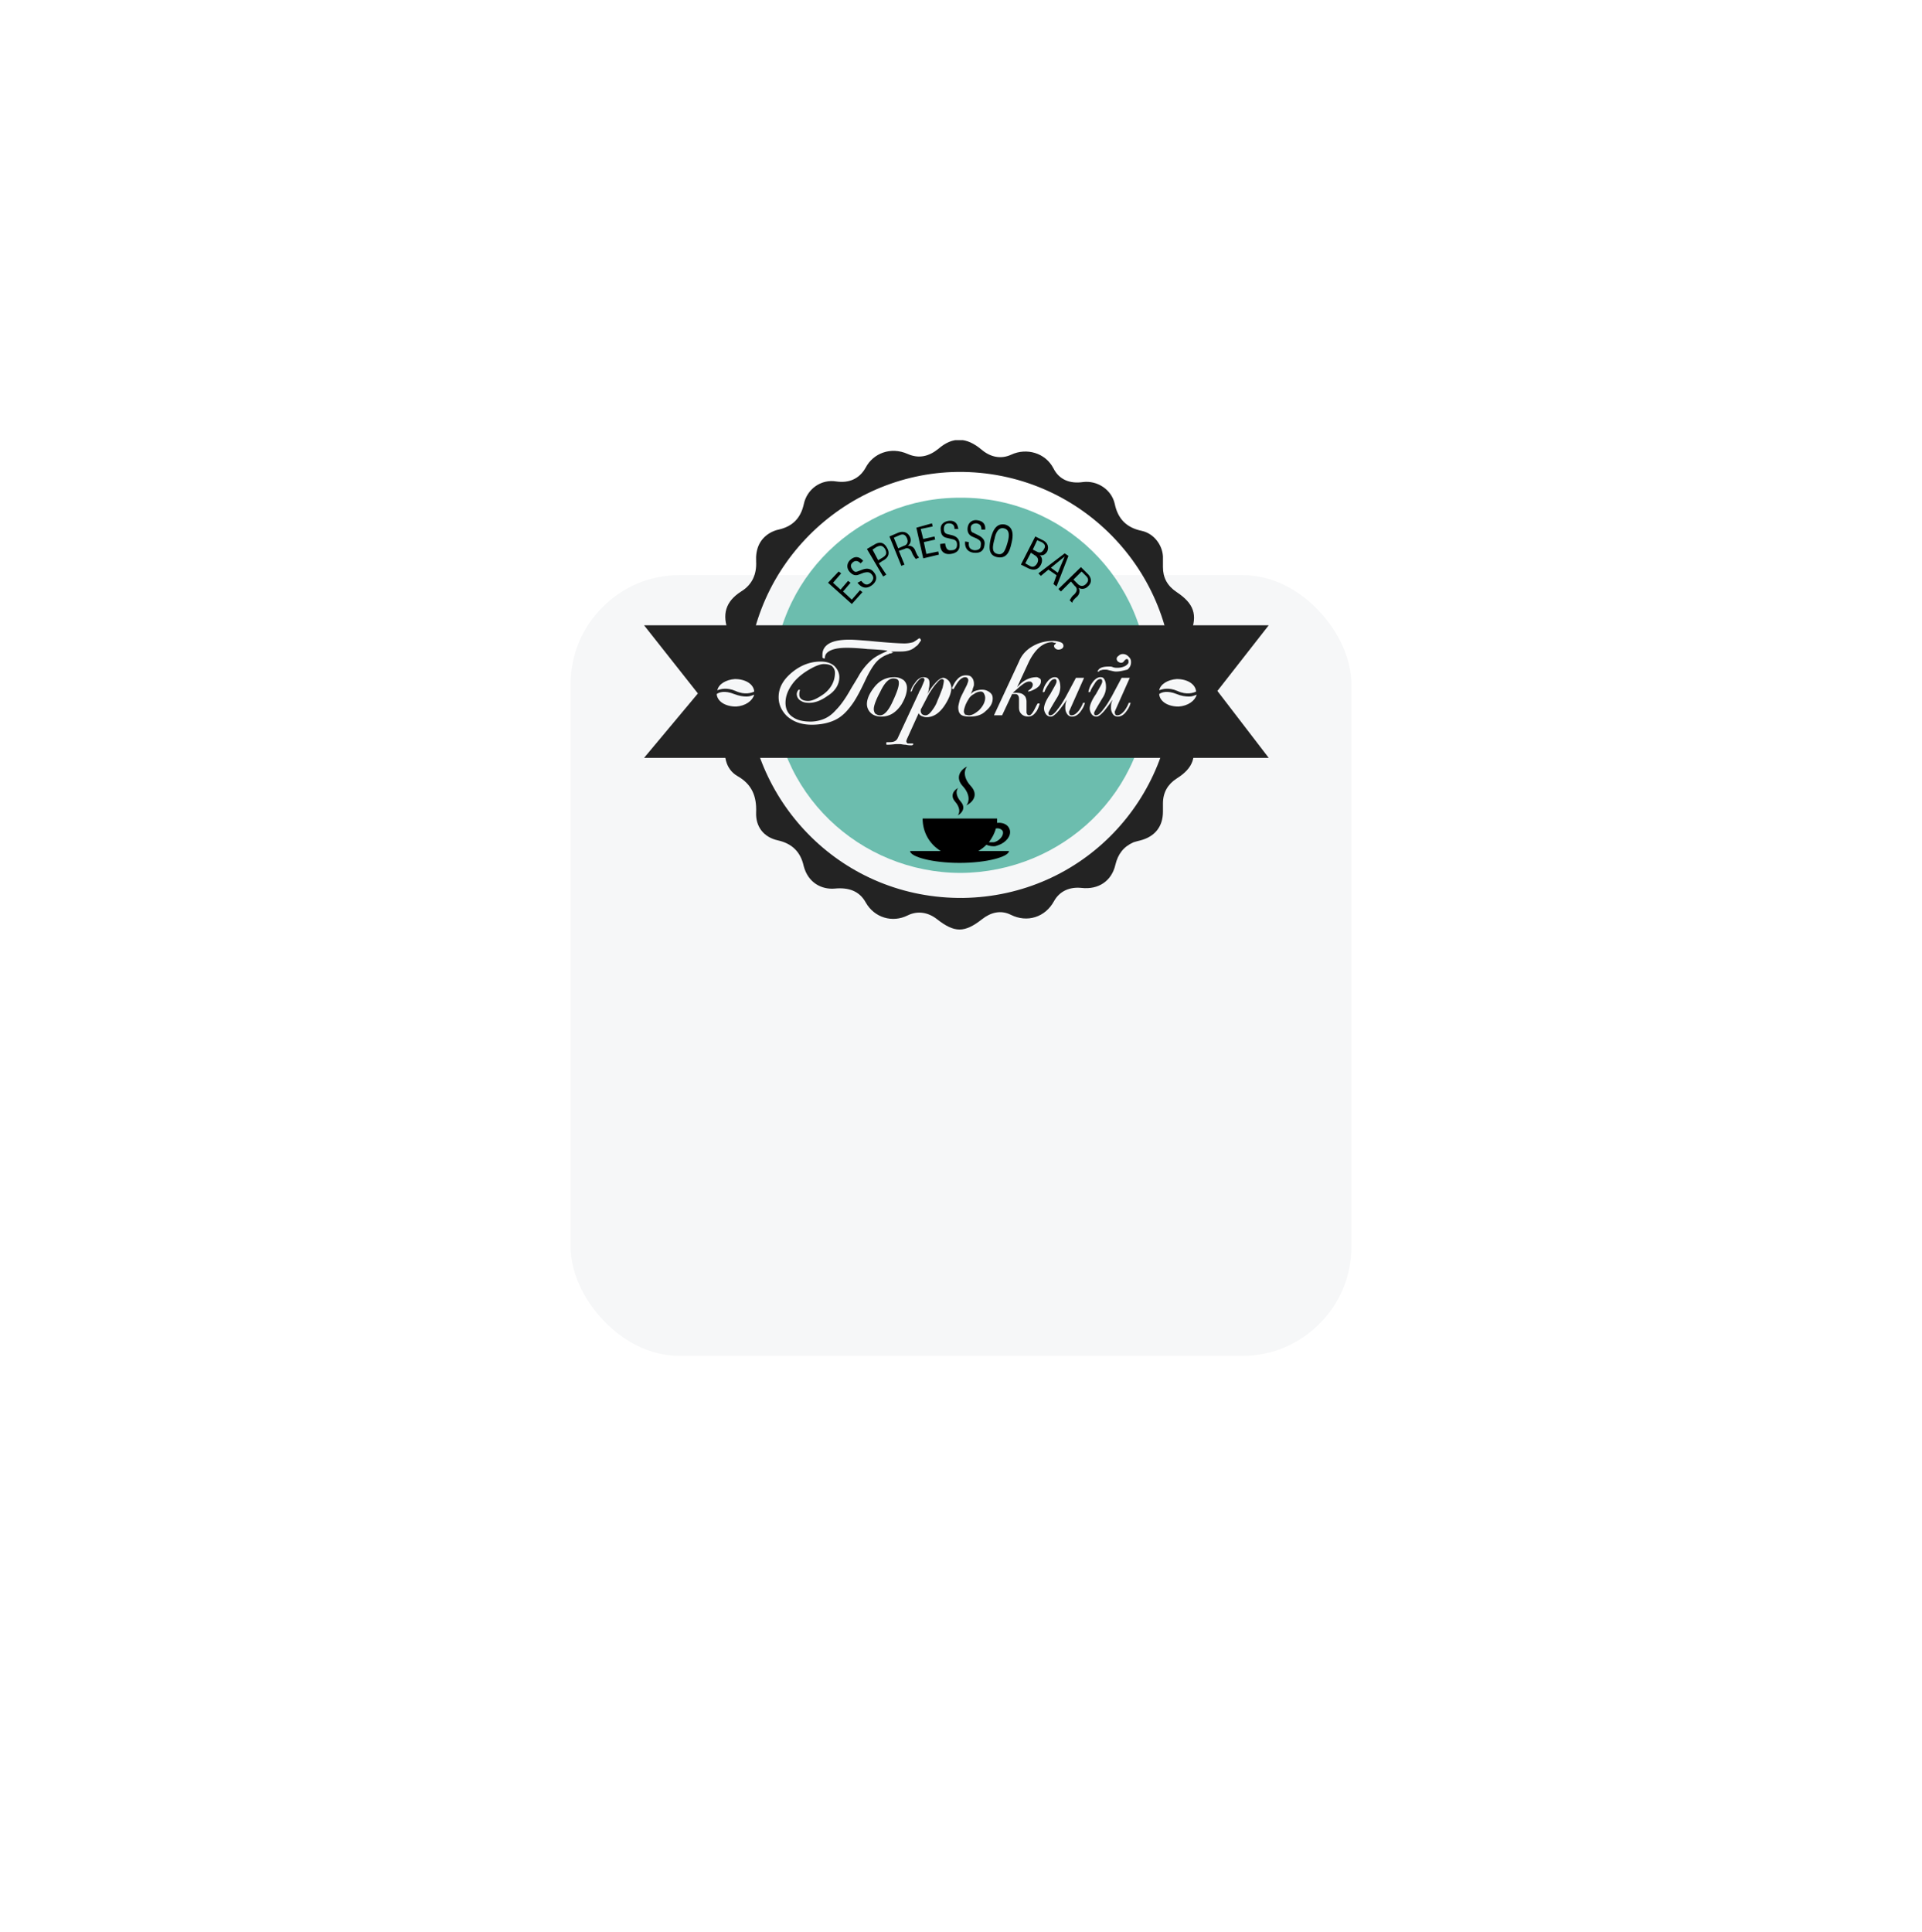
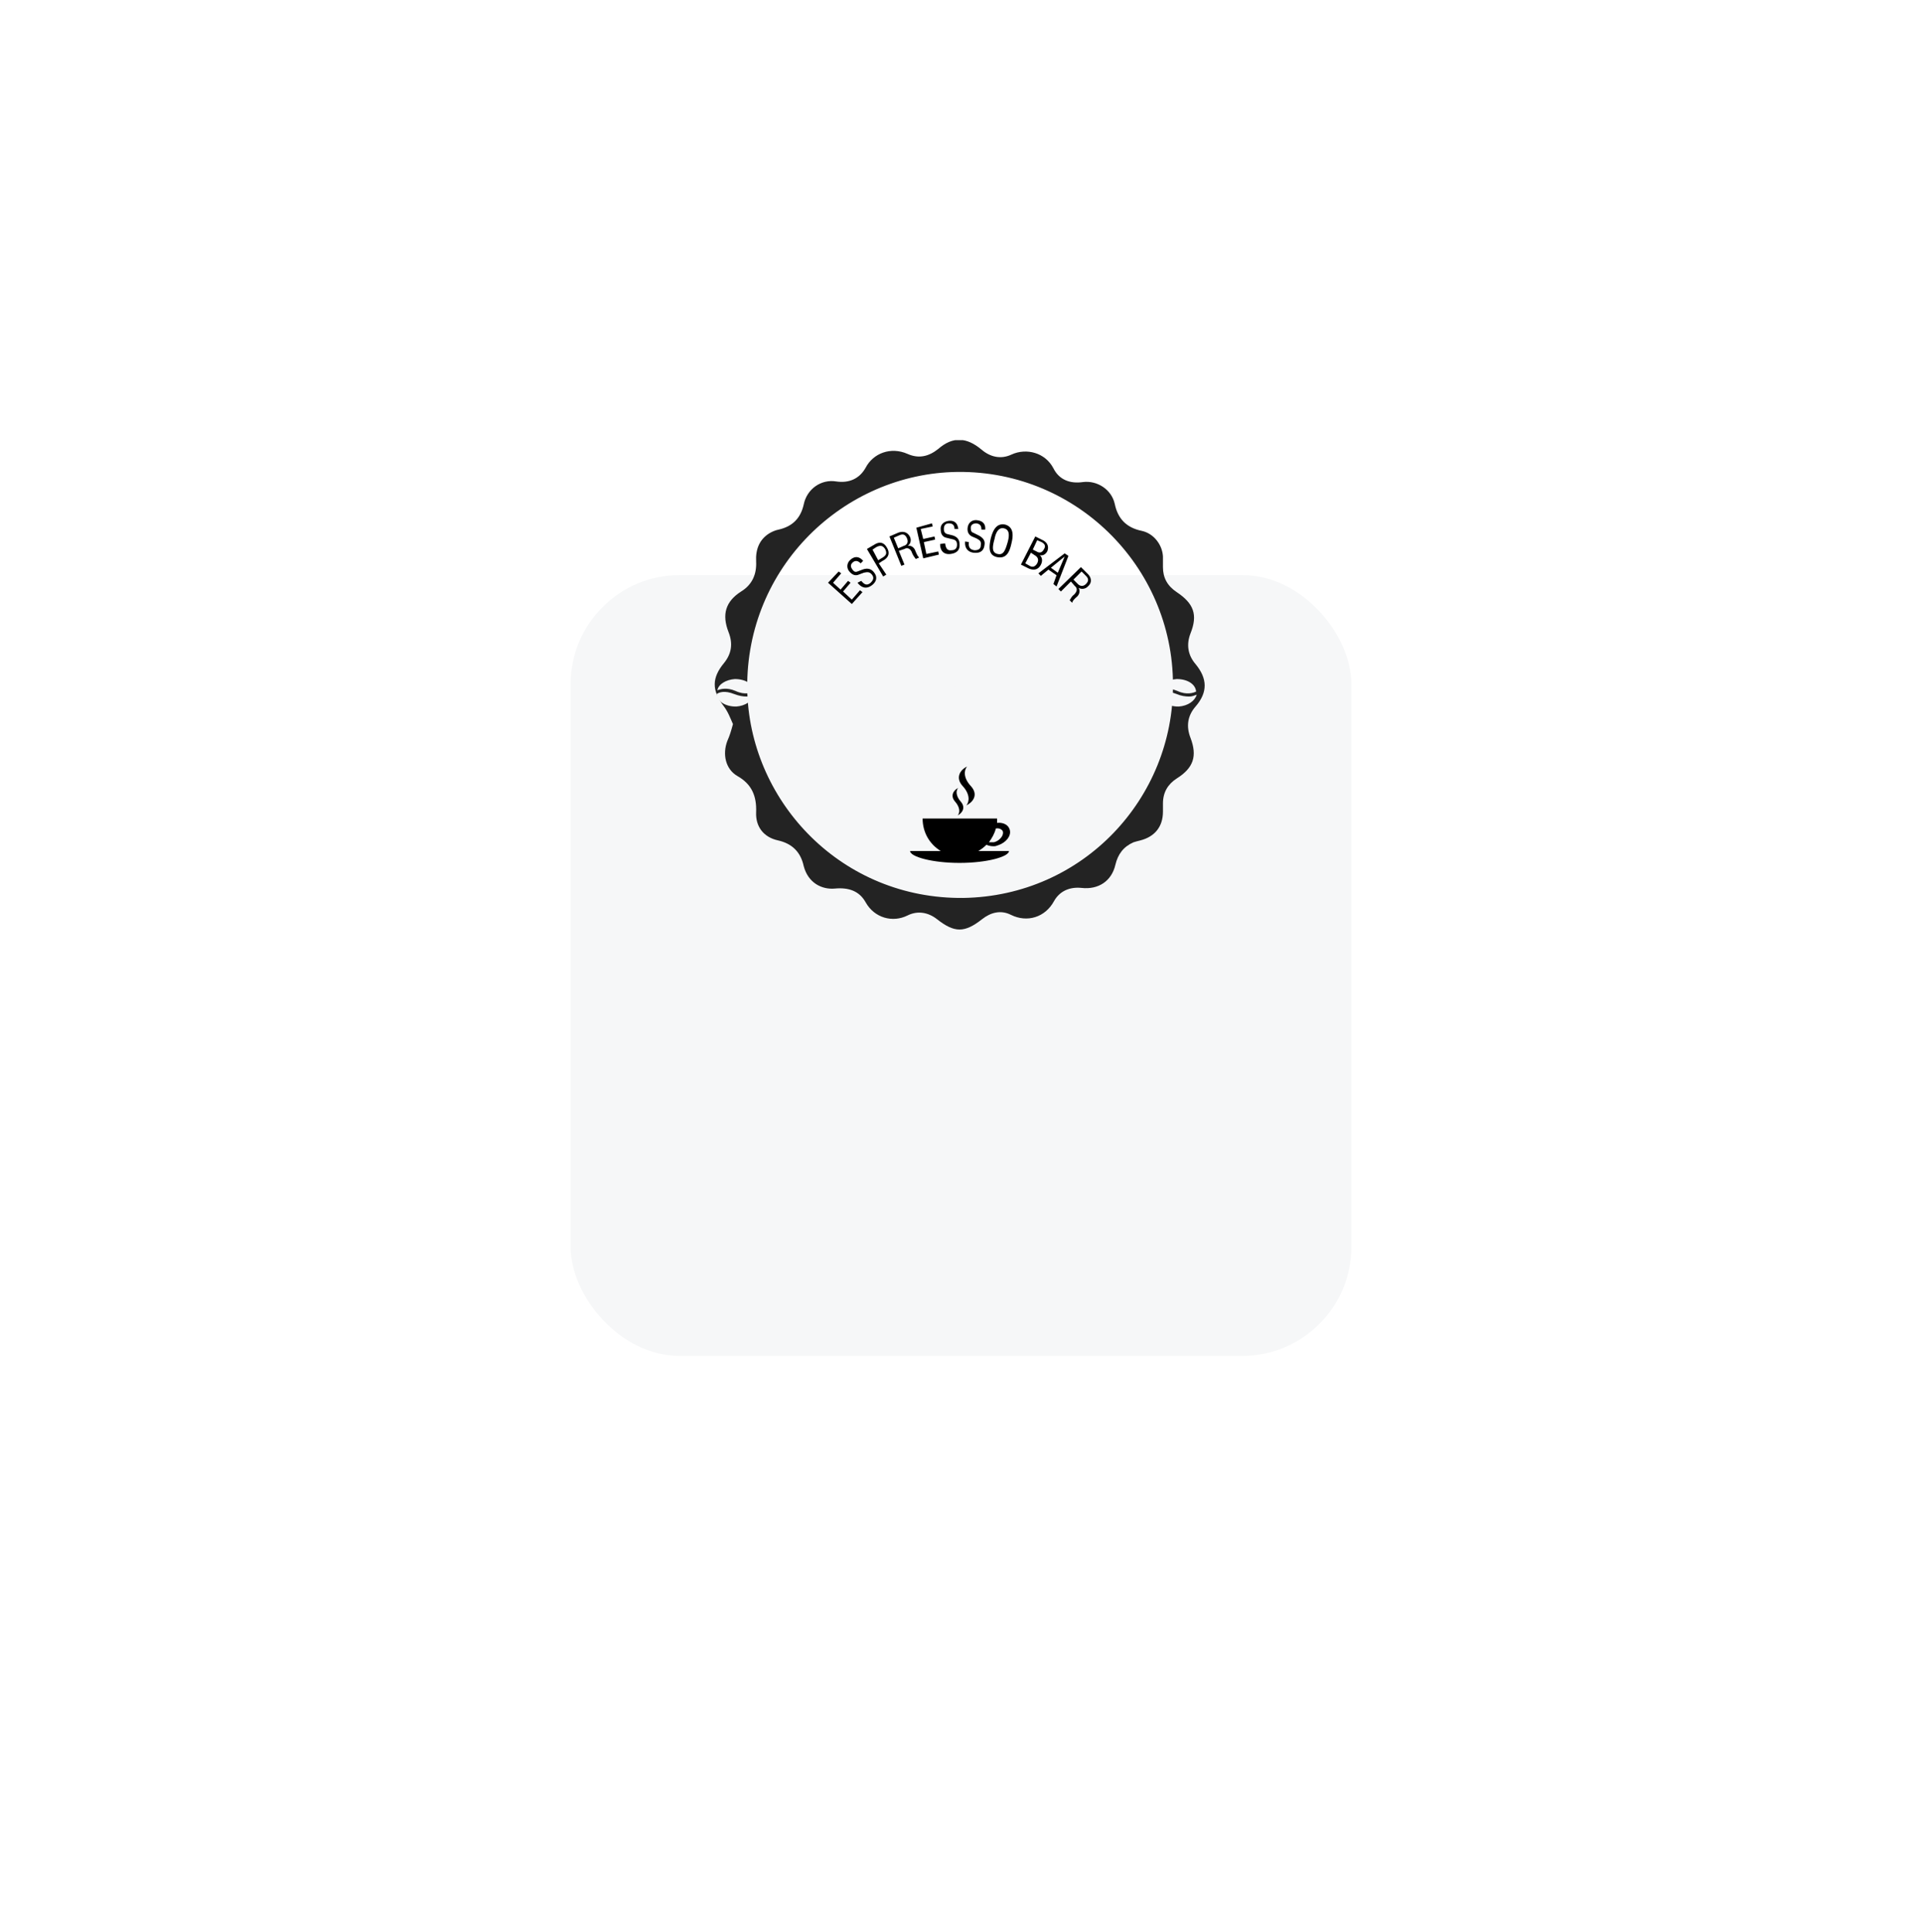
<svg xmlns="http://www.w3.org/2000/svg" width="192" height="193" fill="none">
  <g filter="url(#a)">
    <rect x="57" y="29" width="78" height="78" rx="10.909" fill="#F6F7F8" />
  </g>
  <g clip-path="url(#b)">
    <path d="M73.22 72.333c-.25-.562-.5-1.25-.938-1.812-1.188-1.562-1.188-2.811.062-4.31.75-.937.876-1.937.438-3.061-.688-1.75-.313-3.061 1.25-4.06 1.126-.688 1.564-1.75 1.501-3-.063-1.186.313-2.186 1.313-2.81.313-.188.625-.313.938-.376 1.375-.312 2.188-1.124 2.501-2.498.313-1.562 1.75-2.562 3.251-2.312 1.25.188 2.314-.25 2.939-1.374.75-1.437 2.5-2.124 4.19-1.374 1.125.5 2.125.25 3.063-.5 1.438-1.25 2.814-1.187 4.314.062.875.75 1.938 1 3.001.5 1.501-.687 3.377-.187 4.189 1.374.563 1.125 1.626 1.562 2.939 1.375 1.438-.188 2.876.75 3.189 2.186.313 1.5 1.188 2.374 2.688 2.686 1.188.25 2.064 1.375 2.126 2.562v1.062c0 1.062.438 1.874 1.376 2.499 1.688 1.124 2.126 2.248 1.375 4.123-.437 1.124-.25 2.186.501 3.06 1.188 1.438 1.25 2.812 0 4.249-.813.937-.938 1.999-.501 3.123.688 1.812.313 2.999-1.375 4.06-.875.563-1.376 1.375-1.376 2.5v.812c0 1.499-.812 2.499-2.251 2.873-.25.063-.5.125-.687.188-1.001.437-1.563 1.187-1.814 2.249-.375 1.624-1.688 2.498-3.376 2.311-1.188-.125-2.188.312-2.751 1.312-.875 1.624-2.689 2.186-4.314 1.374-1-.5-2.001-.25-2.876.438-1.751 1.374-2.752 1.374-4.502 0-.876-.688-1.938-.875-2.939-.375-1.5.75-3.314.25-4.19-1.312-.624-1.125-1.687-1.5-3.063-1.374-1.313.124-2.688-.563-3.126-2.25-.313-1.436-1.188-2.248-2.564-2.56-1.438-.313-2.25-1.375-2.188-2.812.063-1.624-.438-2.811-1.876-3.623-1.188-.687-1.5-2.187-1-3.499.25-.562.375-.999.563-1.686Zm43.955-3.936c0-11.87-9.879-21.677-22.072-21.24-11.317.438-20.883 9.996-20.445 22.177.437 10.932 9.504 20.49 21.57 20.366 12.006-.188 21.009-9.996 20.947-21.303Z" fill="#232323" />
-     <path d="M95.977 49.72c10.066-.063 18.757 8.058 18.757 18.74 0 10.745-8.691 18.679-18.757 18.741-10.004 0-18.758-7.933-18.758-18.74-.062-10.683 8.629-18.804 18.758-18.742Z" fill="#6CBDAE" />
-     <path d="M126.74 62.463h-62.4l5.377 6.81-5.377 6.434h62.4l-5.127-6.685 5.127-6.56Z" fill="#232323" />
    <path d="M91.974 64.025c-.062.063-.125.188-.187.25a.754.754 0 0 1-.313.313c-.187.187-.5.374-.875.437-.25.062-.625.062-1 .062h-.563s.062.063.125.063c.062 0 .062.062 0 .062-.063 0-.125.063-.188.063-.062 0-.125 0-.187.062-.563.188-1 .5-1.313.875-.313.375-.688 1-1.063 1.811-.5 1.062-.938 1.874-1.313 2.374-.5.687-1 1.187-1.626 1.5-.625.312-1.438.5-2.376.5-1.063 0-1.876-.313-2.5-.875-.501-.5-.814-1.125-.814-1.874 0-1 .5-1.812 1.438-2.562.876-.687 1.814-1 2.751-1 .563 0 1 .126 1.376.438.313.312.5.687.5 1.125 0 .687-.375 1.374-1.188 1.874-.688.5-1.313.687-1.813.687-.375 0-.625-.063-.813-.188a.768.768 0 0 1-.438-.687c0-.125.063-.312.188-.437h.063c.062 0 .062.062.062.062-.062.188-.062.313-.062.438 0 .374.312.624.875.624.438 0 .938-.25 1.563-.687.75-.562 1.126-1.312 1.126-2.124 0-.312-.126-.5-.313-.687-.188-.125-.5-.187-.813-.187-.25 0-.688.125-1.25.437-.688.375-1.25.812-1.689 1.312-.562.687-.875 1.374-.875 2.124 0 .625.25 1.124.75 1.437.438.312 1.063.437 1.751.437.375 0 .75-.063 1.126-.188.562-.187 1-.5 1.438-.999.437-.437.875-1.062 1.313-1.812.312-.562.687-1.124 1-1.686a6.123 6.123 0 0 1 1.25-1.5c.438-.374 1-.624 1.564-.874-.125-.063-.75-.125-2.001-.188-1.188-.125-1.876-.125-2.063-.125-.626 0-1.063.063-1.439.188-.5.187-.75.437-.75.812 0 .062 0 .062-.062.062-.126 0-.188-.062-.188-.124v-.25c0-.5.25-.875.688-1.125.438-.25 1.125-.375 2-.375.5 0 1.189.063 2.001.125 1.939.188 3.064.25 3.502.25.375 0 .625-.062.875-.125a4.24 4.24 0 0 0 .563-.375h.125c.062.125.125.188.062.25ZM88.04 71.584c-.438 0-.813-.125-1.063-.375a1.233 1.233 0 0 1-.375-.874c0-.5.25-1.062.687-1.625.563-.75 1.25-1.062 2.064-1.062.375 0 .687.125.938.313.187.187.312.437.312.75 0 .5-.187 1.061-.563 1.686-.562.812-1.188 1.187-2 1.187Zm-.125-.125c.437 0 .875-.5 1.313-1.5.375-.811.562-1.374.562-1.686 0-.125 0-.25-.062-.312-.063-.125-.25-.188-.5-.188-.438 0-.876.438-1.313 1.375-.438.812-.626 1.374-.626 1.686 0 .188.063.313.125.438.188.125.313.187.5.187ZM91.787 71.21l-1.189 2.623-.062.187c0 .125.063.188.125.25h.5c.063 0 .063 0 .063.063 0 .062-.063.125-.188.125s-.313 0-.563-.063c-.25 0-.437-.062-.562-.062h-.438c-.5.062-.75.062-.875.062-.063 0-.063-.062-.063-.125 0-.062 0-.125.063-.125.25 0 .5 0 .688-.062a.64.64 0 0 0 .375-.313l2.126-4.56c0-.062.124-.25.25-.5.187-.437.312-.75.312-.75 0-.187-.062-.25-.187-.25-.188 0-.376.188-.626.5-.25.313-.375.563-.437.813l-.063.062c-.062 0-.125 0-.062-.062.062-.25.187-.5.437-.812.25-.375.563-.563.813-.563.438 0 .625.188.625.563 0 .187 0 .374-.062.562 0 .187-.063.375-.188.625.375-.625.626-.937.75-1.062.313-.375.626-.625.876-.625.188 0 .375.125.563.312.125.188.25.438.25.687 0 .438-.188 1-.626 1.687-.562.875-1.188 1.25-1.875 1.25-.188 0-.313-.063-.5-.125-.188-.125-.25-.188-.25-.313Zm2.5-3.187c0-.062 0-.125-.062-.125-.063-.062-.063-.062-.125-.062-.125 0-.313.125-.5.375-.25.25-.5.624-.813 1.124l-.75 1.437c-.063.062-.063.187-.063.25 0 .125.063.25.125.312.063.063.188.125.375.125.188 0 .438-.187.688-.562.188-.25.375-.562.5-.937.25-.562.375-.937.5-1.25.063-.312.125-.562.125-.687ZM97.165 68.898l-.188.437c.125-.125.25-.25.438-.312.188-.063.438-.125.688-.125.25 0 .5.062.75.25.25.187.313.374.313.624 0 .5-.25.875-.688 1.25-.438.437-1 .562-1.626.562-.375 0-.625-.063-.75-.125-.25-.125-.375-.375-.375-.812 0-.125.062-.375.125-.625.062-.25.187-.5.313-.75l.437-.874c.063-.187.125-.312.125-.437 0-.188-.125-.313-.312-.313-.188 0-.438.125-.688.438-.188.25-.313.5-.438.687 0 .062-.062.062-.062.062-.125 0-.125-.062-.125-.125.187-.374.312-.624.5-.812.25-.312.563-.437.875-.437.313 0 .5.062.625.25.125.125.188.375.188.562v.188c-.063.25-.125.312-.125.437Zm-.375 2.561c.312 0 .625-.187 1-.5.375-.374.625-.812.625-1.25a.901.901 0 0 0-.125-.436.344.344 0 0 0-.312-.188c-.188 0-.438.063-.688.25-.25.125-.438.312-.563.562-.125.188-.25.438-.312.625-.063.187-.126.375-.126.562 0 .125.063.188.126.313.125 0 .25.062.375.062ZM102.857 68.896c.187-.125.313-.312.313-.5 0-.125-.063-.187-.126-.25-.062-.062-.125-.062-.25-.062-.187 0-.437.125-.75.375-.25.187-.5.437-.875.75h.375c.625 0 .75.25.875.374.063.125.125.313.125.5v1c0 .124 0 .187.063.25 0 .062.125.124.187.124.188 0 .313-.187.501-.5.187-.374.312-.624.375-.686h.125c.062 0 .062.062.062.062-.125.375-.25.687-.437.874-.188.25-.438.375-.688.375-.25 0-.5-.062-.688-.25-.188-.187-.25-.374-.25-.687v-.812c0-.312-.125-.5-.375-.5h-.313l-1 2.124h-.813l2.501-5.372c.25-.625.688-1.124 1.313-1.5.625-.374 1.313-.562 2.126-.562.25 0 .5.063.688.125.187.063.312.188.312.375 0 .125-.062.188-.125.25-.062.063-.25.125-.375.125a.48.48 0 0 1-.313-.125c-.062-.062-.125-.125-.125-.25 0-.062 0-.062.063-.125l.125-.125c0-.062-.063-.062-.125-.062-.063 0-.188-.063-.25-.063-.438 0-.876.188-1.251.5-.375.313-.75.812-1.063 1.437l-1.188 2.561.376-.375c.5-.437 1.062-.624 1.563-.624.125 0 .187.062.312.125.125.062.125.187.125.312 0 .437-.5.75-1 .937-.563.188-.125-.125-.125-.125Z" fill="#F6F7F8" />
    <path d="M107.482 67.71h.813l-1.501 3.374c0 .25.063.375.25.375.25 0 .5-.187.75-.5.125-.187.251-.374.376-.687 0-.062.062-.062.125-.062.062 0 .125 0 .062.062-.062.25-.187.5-.375.75-.25.375-.563.562-.875.562a.57.57 0 0 1-.501-.25 1.055 1.055 0 0 1-.187-.624c0-.188 0-.375.062-.563.063-.125.063-.25.125-.312-.312.5-.625.875-.812 1.124-.376.438-.626.625-.813.625a.568.568 0 0 1-.5-.25 1.008 1.008 0 0 1-.188-.562c0-.312.188-.812.625-1.437.375-.687.626-1.062.626-1.25 0-.187-.063-.25-.188-.25-.188 0-.375.126-.563.438-.187.313-.375.562-.437.812 0 0-.063.063-.126.063-.062 0-.062 0-.062-.063.062-.312.188-.624.375-.874.25-.375.563-.563.813-.563.188 0 .313.063.375.188.125.187.188.437.188.812 0 .375-.125.75-.375 1.124-.563.938-.813 1.375-.813 1.437 0 .188.062.25.187.25.188 0 .438-.187.751-.625.312-.374.562-.812.812-1.249l1.001-1.874ZM112.048 67.71h.813l-1.501 3.373c0 .25.063.375.251.375.25 0 .5-.187.75-.5.125-.187.25-.375.375-.687 0-.062.063-.062.125-.062.063 0 .125 0 .063.062-.063.25-.188.5-.376.75-.25.375-.562.562-.875.562a.568.568 0 0 1-.5-.25 1.055 1.055 0 0 1-.188-.625c0-.187 0-.374.063-.562.062-.125.062-.25.125-.312-.313.5-.625.874-.813 1.124-.375.438-.625.625-.813.625a.57.57 0 0 1-.5-.25 1.008 1.008 0 0 1-.188-.562c0-.313.188-.812.626-1.437.375-.687.625-1.062.625-1.25 0-.187-.063-.25-.188-.25-.187 0-.375.126-.562.438-.188.312-.376.562-.438.812 0 0-.063.063-.125.063-.063 0-.063 0-.063-.063.063-.312.188-.624.376-.874.25-.375.562-.563.812-.563.188 0 .313.063.376.188.125.187.187.437.187.812 0 .375-.125.75-.375 1.124-.563.937-.813 1.375-.813 1.437 0 .188.063.25.188.25.187 0 .437-.187.75-.625.313-.374.563-.812.813-1.25l1-1.873Zm-.563-.625c-.187 0-.375-.062-.687-.125-.188-.062-.25-.062-.375-.062-.188 0-.313 0-.438.062-.125 0-.188.063-.188.125h-.125c-.062 0-.062-.062 0-.062.125-.313.5-.438 1.126-.438.125 0 .25 0 .375.063.187.062.312.062.438.062.312 0 .562-.062.812-.187.188-.125.313-.25.313-.375 0-.25-.063-.312-.188-.312-.062 0-.125.062-.25.187a.342.342 0 0 1-.312.188c-.125 0-.188-.063-.313-.125a.477.477 0 0 1-.125-.25c0-.125.063-.25.188-.313a.567.567 0 0 1 .437-.187c.188 0 .375.062.563.25.188.187.25.312.25.562a.89.89 0 0 1-.375.75c-.313.062-.688.187-1.126.187Z" fill="#F6F7F8" />
    <path d="m83.782 57.09.25.187-.813.937.75.688.75-.875.25.187-.75.875.876.812.813-.937.25.187-1.063 1.187-2.376-2.124 1.063-1.124ZM86.037 58.026c.312.375.562.5.938.188.25-.25.375-.5.125-.812-.25-.313-.5-.25-.813-.188l-.5.188c-.313.125-.626.062-.938-.313-.313-.374-.25-.874.125-1.187.437-.374.875-.312 1.25.125l-.25.25c-.25-.25-.5-.312-.75-.125-.313.25-.25.5-.063.75.188.25.313.25.5.187l.5-.187c.5-.188.876-.063 1.126.25.375.437.313.937-.188 1.312-.5.375-1 .312-1.438-.25l.376-.188ZM88.54 57.402l-.313.188-1.625-2.749.75-.437c.5-.313.938-.25 1.25.312.376.625.063 1.062-.437 1.312l-.376.25.75 1.124Zm-.813-1.436.313-.188c.437-.25.625-.437.375-.937-.25-.375-.5-.375-.876-.187l-.375.25.563 1.062ZM90.352 56.401l-.313.125-1.187-2.936.875-.375c.5-.187.938-.062 1.188.438.125.312.062.687-.25.874.312-.062.625.125.75.438.25.624.313.624.375.687v.062l-.312.125c-.125-.187-.25-.312-.375-.624-.126-.375-.438-.563-.75-.375l-.564.187.563 1.374Zm-.625-1.624.563-.25c.25-.062.5-.312.312-.75-.187-.437-.437-.437-.75-.312l-.563.25.438 1.062ZM93.102 52.28l.063.312-1.188.25.25 1 1.125-.25.063.312-1.126.25.25 1.186 1.188-.25.063.313-1.563.375-.688-3.061 1.563-.438ZM94.414 54.28c.063.438.188.75.626.687.375 0 .562-.187.562-.562 0-.437-.25-.5-.563-.562l-.5-.125c-.312-.063-.562-.312-.562-.812-.063-.5.312-.812.812-.875.563-.062.876.25.938.812h-.375c0-.374-.187-.562-.563-.562-.375 0-.5.25-.5.562 0 .313.125.438.313.5l.5.125c.5.125.75.437.75.875.063.624-.312.937-.938 1-.625.062-1-.313-1-1l.5-.063ZM96.79 54.155c-.063.438.062.75.562.812.375 0 .625-.124.625-.5.063-.437-.125-.5-.437-.686l-.438-.188c-.25-.125-.5-.375-.438-.875.063-.5.438-.812.938-.75.563.063.875.376.813.938h-.375c0-.375-.125-.562-.5-.625-.376 0-.563.188-.563.438 0 .312.062.437.25.5l.5.25c.5.249.688.561.625.936-.062.625-.437.875-1.063.812-.625-.062-.937-.5-.875-1.124l.375.062ZM98.975 53.779c.188-.687.5-1.562 1.439-1.374.875.25.812 1.124.625 1.874-.188.874-.5 1.561-1.438 1.374-.876-.187-.813-1-.626-1.874Zm1.314-1c-.5-.125-.813.375-.938 1.063-.25.874-.25 1.374.312 1.499.563.125.751-.313 1.001-1.187.187-.687.187-1.25-.375-1.375ZM103.422 53.59l.751.375c.5.25.625.687.437 1.124-.187.313-.437.437-.75.375.25.187.313.562.125.937-.25.5-.688.625-1.25.375l-.751-.375 1.438-2.811Zm-1 2.686.438.25c.312.187.562.062.75-.25.188-.375.063-.625-.25-.812l-.375-.25-.563 1.062Zm.75-1.374.376.187c.312.188.562.125.75-.25.187-.312.062-.5-.25-.687l-.438-.187-.438.937ZM106.357 55.28l.375.25-1.188 3.06-.313-.25.313-.874-.813-.563-.75.625-.251-.25 2.627-1.999Zm0 .312-1.376 1.124.688.5.688-1.624ZM105.981 59.089l-.251-.25 2.251-2.187.688.688c.375.374.438.874 0 1.249a.758.758 0 0 1-.938.125c.188.25.125.625-.125.874-.5.438-.437.5-.5.625l-.25-.25c.125-.187.187-.374.438-.562.312-.312.375-.625.062-.875l-.375-.437-1 1Zm1.25-1.187.438.437c.187.188.5.312.813 0 .312-.312.25-.562 0-.812l-.438-.437-.813.812Z" fill="#000" />
    <path fill-rule="evenodd" clip-rule="evenodd" d="M99.48 84.514c.188-.062.375-.125.5-.187.75-.375 1.126-1.062.813-1.624-.188-.375-.688-.563-1.188-.5v-.437h-7.44c0 1.374.687 2.56 1.813 3.248h-3.064c0 .562 2.188 1.187 4.94 1.187 2.75 0 4.939-.625 4.939-1.187h-3.064c.313-.187.563-.375.813-.625.25.125.688.188.938.125Zm0-1.749c.313-.062.563.063.688.25.125.312-.125.75-.563 1-.125.062-.25.124-.375.124h-.438c.313-.437.563-.874.688-1.374ZM95.413 80.08c.5.562.5 1.124.25 1.374.5-.25.814-.812.313-1.375-.5-.562-.5-1.124-.25-1.374-.5.25-.813.812-.313 1.374ZM96.163 78.517c.75.812.688 1.561.375 1.936.75-.375 1.188-1.124.438-1.936-.75-.813-.688-1.562-.375-1.937-.688.312-1.188 1.124-.438 1.937Z" fill="#000" />
    <path d="M75.345 69.083c-.062-.75-.875-1.249-1.938-1.249-.875.063-1.626.5-1.75 1.124.312-.124.937-.312 1.813.063.937.437 1.625.187 1.875.062Z" fill="#F6F7F8" />
    <path d="M73.344 69.334c-.937-.375-1.5-.188-1.75 0 .062.75.875 1.249 1.938 1.249.938-.063 1.626-.562 1.813-1.187-.187.063-.437.188-.75.188-.375 0-.75-.063-1.25-.25ZM119.486 69.083c-.063-.75-.875-1.249-1.938-1.249-.876.063-1.626.5-1.751 1.124.313-.124.938-.312 1.813.063.938.437 1.626.187 1.876.062Z" fill="#F6F7F8" />
    <path d="M117.548 69.334c-.938-.375-1.501-.188-1.751 0 .062.75.875 1.249 1.938 1.249.938-.063 1.626-.562 1.813-1.187-.187.063-.437.188-.75.188-.375 0-.813-.063-1.25-.25Z" fill="#F6F7F8" />
  </g>
  <defs>
    <clipPath id="b">
      <path fill="#fff" transform="translate(64.344 43.973)" d="M0 0h62.4v48.977H0z" />
    </clipPath>
    <filter id="a" x=".106" y=".553" width="191.788" height="191.788" filterUnits="userSpaceOnUse" color-interpolation-filters="sRGB">
      <feFlood flood-opacity="0" result="BackgroundImageFix" />
      <feColorMatrix in="SourceAlpha" values="0 0 0 0 0 0 0 0 0 0 0 0 0 0 0 0 0 0 127 0" result="hardAlpha" />
      <feMorphology radius="20.188" in="SourceAlpha" result="effect1_dropShadow_457_10717" />
      <feOffset dy="28.447" />
      <feGaussianBlur stdDeviation="38.541" />
      <feColorMatrix values="0 0 0 0 0 0 0 0 0 0 0 0 0 0 0 0 0 0 0.15 0" />
      <feBlend in2="BackgroundImageFix" result="effect1_dropShadow_457_10717" />
      <feBlend in="SourceGraphic" in2="effect1_dropShadow_457_10717" result="shape" />
    </filter>
  </defs>
</svg>